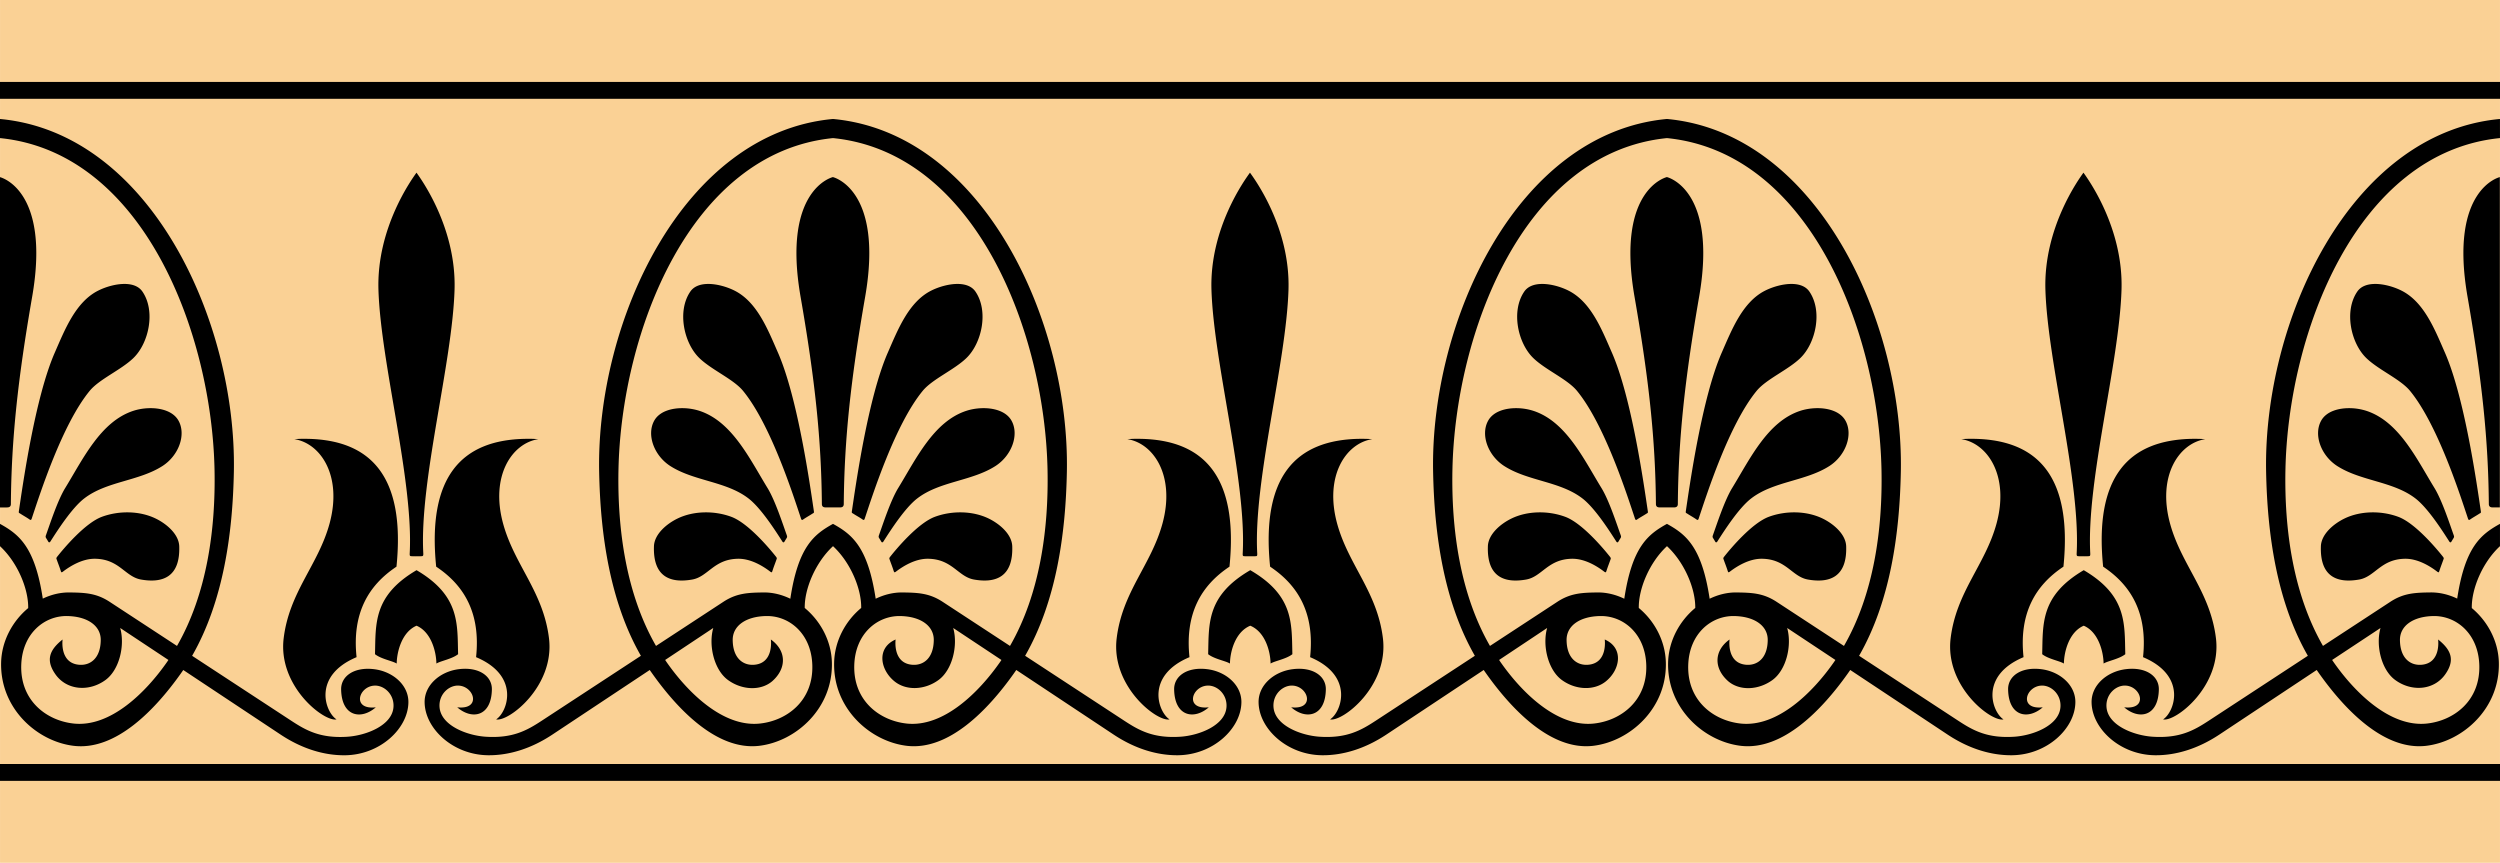
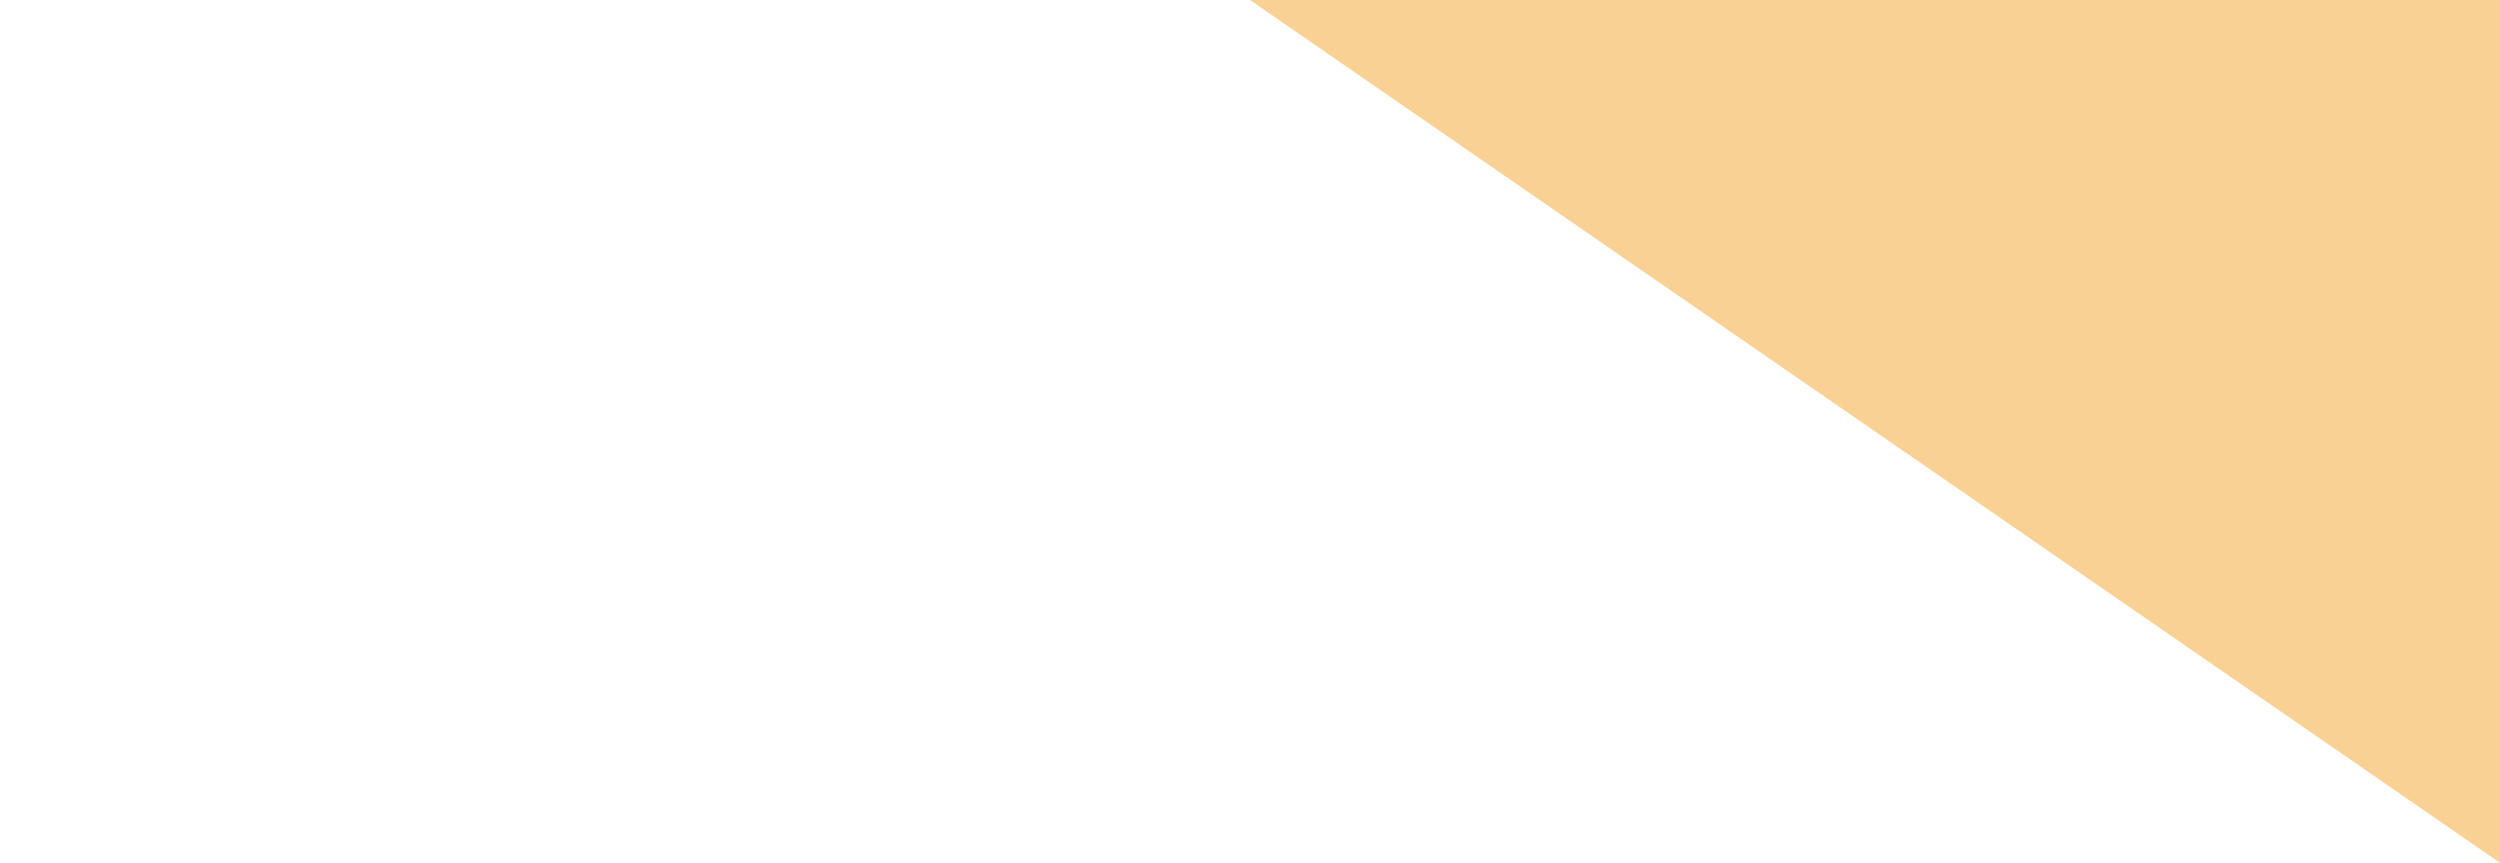
<svg xmlns="http://www.w3.org/2000/svg" viewBox="0 0 759.66 262.18">
-   <path fill="#fad195" d="M379.83 0H.01v262.18h379.82zM379.83 0h379.82v262.18H379.83z" />
-   <path d="M0 36.15v5.812c43.679 4.385 64.346 59.403 65.188 100.75.37 18.146-2.327 37.79-11.406 53.562l-20.469-13.406c-4.032-2.64-7.475-2.783-12.188-2.843-2.806-.036-5.565.646-8.125 1.875-2.403-15.873-7.296-19.544-13-22.72v6.782c5.362 4.974 8.671 13.01 8.563 18.812-4.734 3.934-8.045 9.924-8.22 16.5-.37 13.958 10.844 23.96 21.97 25.344 12.942 1.61 24.932-11.16 32.5-21.781.297-.417.588-.826.875-1.25l29.625 19.656c6.18 4.097 12.938 6.34 19.594 6.25 10.527-.144 19.067-8.035 19.188-16.062.079-5.283-4.744-9.407-10.438-10.094-6.135-.74-10.066 2.16-10 6.156.137 8.242 6.032 9.34 10.53 5.438-7.297.805-5.292-6.24-.53-6.594 2.96-.221 6.174 2.57 5.906 6.5-.386 5.641-8.389 8.665-14.031 9.031-8.21.532-12.552-1.932-17-4.844l-30.156-19.75c9.454-16.502 12.335-37.004 12.688-56.03.839-45.286-25.228-102.83-71.062-107.09zm253.12 0c-45.834 4.26-71.902 61.809-71.062 107.09.353 19.027 3.233 39.53 12.688 56.031l-30.156 19.75c-4.448 2.911-8.79 5.376-17 4.844-5.643-.366-13.646-3.39-14.031-9.031-.269-3.93 2.945-6.721 5.906-6.5 4.761.355 6.767 7.4-.531 6.593 4.5 3.903 10.394 2.805 10.53-5.437.067-3.996-3.864-6.897-10-6.156-5.693.687-10.515 4.81-10.437 10.094.12 8.027 8.66 15.919 19.188 16.062 6.656.09 13.414-2.153 19.594-6.25l29.625-19.656c.287.424.578.832.875 1.25 7.568 10.622 19.558 23.39 32.5 21.78 11.126-1.383 22.339-11.385 21.969-25.343-.175-6.592-3.499-12.598-8.25-16.531-.094-5.797 3.241-13.816 8.594-18.781 5.352 4.965 8.663 12.985 8.562 18.78-4.75 3.934-8.044 9.941-8.219 16.532-.37 13.958 10.843 23.96 21.97 25.344 12.941 1.61 24.931-11.16 32.5-21.781.297-.418.587-.826.874-1.25l29.625 19.656c6.18 4.097 12.938 6.34 19.594 6.25 10.527-.144 19.067-8.036 19.188-16.062.08-5.283-4.743-9.407-10.438-10.094-6.135-.74-10.066 2.16-10 6.156.137 8.242 6.032 9.34 10.531 5.437-7.297.806-5.292-6.238-.53-6.593 2.96-.221 6.174 2.57 5.905 6.5-.385 5.641-8.388 8.665-14.03 9.03-8.21.533-12.553-1.932-17-4.843l-30.157-19.75c9.455-16.502 12.335-37.004 12.688-56.031.84-45.285-25.228-102.83-71.062-107.09zm253.41 0c-45.834 4.26-71.902 61.809-71.062 107.09.353 19.027 3.233 39.53 12.688 56.031L418 219.021c-4.448 2.911-8.79 5.376-17 4.844-5.643-.366-13.646-3.39-14.031-9.031-.269-3.93 2.945-6.721 5.906-6.5 4.761.355 6.767 7.4-.531 6.593 4.5 3.903 10.394 2.805 10.53-5.437.067-3.996-3.864-6.897-10-6.156-5.693.687-10.515 4.81-10.437 10.094.12 8.027 8.66 15.919 19.188 16.062 6.656.09 13.414-2.153 19.594-6.25l29.625-19.656c.287.424.578.832.875 1.25 7.568 10.622 19.558 23.39 32.5 21.78 11.126-1.383 22.339-11.385 21.969-25.343-.175-6.591-3.469-12.598-8.219-16.531-.1-5.797 3.21-13.816 8.563-18.781 5.352 4.965 8.687 12.985 8.594 18.78-4.752 3.934-8.076 9.94-8.25 16.532-.371 13.958 10.843 23.96 21.969 25.344 12.942 1.61 24.932-11.16 32.5-21.781.297-.418.587-.826.875-1.25l29.625 19.656c6.179 4.097 12.938 6.34 19.594 6.25 10.527-.144 19.067-8.036 19.188-16.062.079-5.283-4.744-9.407-10.438-10.094-6.135-.74-10.066 2.16-10 6.156.136 8.242 6.032 9.34 10.53 5.437-7.297.806-5.292-6.238-.53-6.593 2.96-.221 6.174 2.57 5.906 6.5-.386 5.641-8.389 8.665-14.031 9.03-8.21.533-12.552-1.932-17-4.843l-30.156-19.75c9.454-16.502 12.335-37.004 12.688-56.031.839-45.285-25.228-102.83-71.062-107.09zm253.12 0c-45.834 4.26-71.902 61.809-71.062 107.09.353 19.027 3.233 39.53 12.688 56.031l-30.156 19.75c-4.448 2.911-8.79 5.376-17 4.844-5.643-.366-13.646-3.39-14.031-9.031-.269-3.93 2.945-6.721 5.906-6.5 4.761.355 6.767 7.4-.531 6.593 4.5 3.903 10.394 2.805 10.531-5.437.066-3.996-3.865-6.897-10-6.156-5.694.687-10.516 4.81-10.438 10.094.12 8.027 8.66 15.919 19.188 16.062 6.656.09 13.414-2.153 19.594-6.25l29.625-19.656c.287.424.578.832.875 1.25 7.568 10.622 19.558 23.39 32.5 21.78 11.126-1.383 22.339-11.385 21.969-25.343-.174-6.576-3.486-12.566-8.219-16.5-.108-5.802 3.201-13.838 8.563-18.812v-6.782c-5.704 3.176-10.597 6.847-13 22.72-2.56-1.23-5.32-1.911-8.125-1.876-4.713.06-8.156.204-12.188 2.844l-20.47 13.406c-9.078-15.774-11.775-35.417-11.405-53.562.841-41.347 21.509-96.366 65.188-100.75zm-506.53 5.812c43.679 4.385 64.346 59.403 65.188 100.75.37 18.146-2.327 37.79-11.406 53.562l-20.469-13.406c-4.032-2.64-7.475-2.783-12.188-2.843-2.82-.036-5.586.665-8.156 1.906-2.401-15.898-7.261-19.573-12.97-22.75-5.707 3.177-10.567 6.852-12.968 22.75-2.57-1.24-5.337-1.942-8.156-1.906-4.713.06-8.156.203-12.188 2.843l-20.47 13.406c-9.078-15.774-11.774-35.417-11.405-53.562.84-41.347 21.509-96.366 65.188-100.75zm253.41 0c43.679 4.385 64.346 59.403 65.188 100.75.37 18.146-2.328 37.79-11.406 53.562l-20.469-13.406c-4.032-2.64-7.475-2.783-12.188-2.843-2.82-.036-5.586.665-8.156 1.906-2.4-15.898-7.261-19.573-12.97-22.75-5.707 3.177-10.567 6.852-12.968 22.75-2.57-1.24-5.337-1.942-8.156-1.906-4.713.06-8.156.203-12.188 2.843l-20.47 13.406c-9.078-15.774-11.775-35.417-11.405-53.562.84-41.347 21.509-96.366 65.188-100.75zm-379.97 10.5c-1.411 1.984-12.144 16.75-11.562 35.594.69 22.341 10.675 57.937 9.5 80.031-.053.991.118.908.937.938.485.018 1.195.022 2.188 0 .866-.02 1.053.053 1-.938-1.175-22.094 8.81-57.69 9.5-80.03.581-18.845-10.151-33.61-11.562-35.595zm241.56 35.594c.69 22.341 10.675 57.937 9.5 80.031-.053.991.087.918.906.938.888.008 1.801.001 2.594 0 .82-.02.96.053.906-.938-1.175-22.094 8.81-57.69 9.5-80.03.582-18.845-10.276-33.61-11.703-35.595-1.426 1.984-12.284 16.75-11.703 35.594zm264.97-35.594c-1.411 1.984-12.144 16.75-11.562 35.594.69 22.341 10.675 57.937 9.5 80.031-.053.991.133.919 1 .938.993.022 1.703.018 2.187 0 .82-.03.99.053.938-.938-1.175-22.094 8.81-57.69 9.5-80.03.581-18.845-10.151-33.61-11.562-35.595zM-.04 53.812v100.38h2.031c.481.005 1.303-.006 1.313-1.03.161-19.555 2.051-37.543 6.468-62.97C15.47 57.402-.04 53.817-.04 53.817zm253.12 0s-15.509 3.584-9.813 36.375c4.418 25.426 6.306 43.415 6.47 62.97.008 1.025.83 1.032 1.312 1.03 1.354-.002 2.708-.002 4.062 0 .481.002 1.271-.005 1.281-1.03.164-19.555 2.083-37.543 6.5-62.97 5.697-32.79-9.812-36.375-9.812-36.375zm253.41 0s-15.509 3.584-9.813 36.375c4.418 25.426 6.337 43.415 6.5 62.97.01 1.024.8 1.032 1.282 1.03a916.84 916.84 0 014.062 0c.481.002 1.304-.005 1.313-1.03.163-19.555 2.051-37.543 6.468-62.97 5.7-32.8-9.8-36.38-9.8-36.38zm253.12 0s-15.509 3.584-9.813 36.375c4.418 25.426 6.307 43.415 6.47 62.97.01 1.024.83 1.035 1.312 1.03h2.031zM38.02 86.282c-2.81-.05-5.993.911-8.25 2.062-6.814 3.473-10.056 11.808-13.125 18.812-6.015 13.727-9.732 40.212-10.906 48.125-.098.66.064.555.406.781.979.648 1.966 1.167 2.875 1.813.41.29.537-.05.625-.313 2.468-7.412 9.216-28.554 17.594-38.78 2.929-3.576 9.53-6.346 13.281-9.97 4.73-4.568 6.814-14.31 2.75-20.219-1.116-1.623-3.065-2.274-5.25-2.312zm177 0c-2.185.038-4.133.688-5.25 2.312-4.063 5.908-1.98 15.65 2.75 20.219 3.752 3.624 10.353 6.394 13.281 9.969 8.378 10.228 15.126 31.369 17.594 38.78.087.263.216.604.625.313.91-.646 1.896-1.164 2.875-1.812.342-.227.504-.122.406-.781-1.174-7.913-4.891-34.398-10.906-48.125-3.07-7.005-6.31-15.34-13.125-18.812-2.257-1.151-5.44-2.112-8.25-2.063zm76.125 0c-2.81-.05-5.993.911-8.25 2.062-6.814 3.473-10.056 11.808-13.125 18.812-6.015 13.727-9.732 40.212-10.906 48.125-.098.66.033.555.375.781.979.648 1.997 1.167 2.906 1.813.41.29.537-.05.625-.313 2.468-7.412 9.216-28.554 17.594-38.78 2.929-3.576 9.53-6.346 13.281-9.97 4.73-4.568 6.813-14.31 2.75-20.219-1.117-1.623-3.065-2.274-5.25-2.312zm177.28 0c-2.185.038-4.133.688-5.25 2.312-4.063 5.908-1.98 15.65 2.75 20.219 3.752 3.624 10.353 6.394 13.281 9.969 8.378 10.228 15.126 31.369 17.594 38.78.088.264.216.604.625.313.91-.646 1.927-1.164 2.906-1.812.343-.227.473-.122.375-.781-1.174-7.913-4.891-34.398-10.906-48.125-3.07-7.005-6.31-15.34-13.125-18.812-2.257-1.151-5.44-2.112-8.25-2.063zm76.125 0c-2.81-.05-5.993.911-8.25 2.062-6.814 3.473-10.056 11.808-13.125 18.812-6.015 13.727-9.732 40.212-10.906 48.125-.098.66.064.555.406.781.98.648 1.966 1.167 2.875 1.813.41.29.538-.05.625-.313 2.468-7.412 9.216-28.554 17.594-38.78 2.929-3.576 9.53-6.346 13.281-9.97 4.73-4.568 6.814-14.31 2.75-20.219-1.116-1.623-3.065-2.274-5.25-2.312zm177 0c-2.185.038-4.133.688-5.25 2.312-4.063 5.908-1.98 15.65 2.75 20.219 3.752 3.624 10.353 6.394 13.281 9.969 8.378 10.228 15.126 31.369 17.594 38.78.088.264.216.604.625.313.91-.646 1.896-1.164 2.875-1.812.342-.227.504-.122.406-.781-1.174-7.913-4.891-34.398-10.906-48.125-3.07-7.005-6.31-15.34-13.125-18.812-2.257-1.151-5.44-2.112-8.25-2.063zm-676.31 37.75c-1.672.048-3.33.345-4.75.812-9.915 3.26-15.236 14.568-20.688 23.469-2.298 3.752-4.619 10.92-5.813 14.25-.187.524-.147.665.063 1 .225.361.382.624.625 1.031.28.468.585.031.625-.031 2.235-3.506 6.538-10.198 10.281-13.094 6.776-5.241 16.53-5.232 23.75-9.844 4.924-3.145 7.283-9.446 4.937-13.75-1.572-2.885-5.353-3.95-9.03-3.844zm162.56 0c-3.678-.107-7.459.958-9.031 3.843-2.346 4.304.013 10.605 4.937 13.75 7.22 4.612 16.974 4.603 23.75 9.844 3.744 2.896 8.046 9.587 10.281 13.094.04.062.345.5.625.031.243-.407.4-.67.625-1.03.21-.336.25-.477.063-1-1.194-3.33-3.515-10.499-5.813-14.25-5.451-8.901-10.772-20.21-20.688-23.47a17.105 17.105 0 00-4.75-.812zm90.562 0c-1.672.048-3.33.345-4.75.812-9.915 3.26-15.236 14.568-20.688 23.469-2.298 3.752-4.619 10.92-5.813 14.25-.186.524-.147.665.063 1 .225.361.382.624.625 1.031.28.468.585.031.625-.031 2.235-3.506 6.538-10.198 10.281-13.094 6.776-5.241 16.53-5.232 23.75-9.844 4.924-3.145 7.283-9.446 4.937-13.75-1.572-2.885-5.353-3.95-9.03-3.844zm162.84 0c-3.678-.107-7.459.958-9.031 3.843-2.346 4.304.013 10.605 4.937 13.75 7.22 4.612 16.974 4.603 23.75 9.844 3.744 2.896 8.046 9.587 10.281 13.094.04.062.345.5.625.031.243-.407.4-.67.625-1.03.21-.336.25-.477.063-1-1.194-3.33-3.514-10.499-5.812-14.25-5.452-8.901-10.772-20.21-20.687-23.47a17.106 17.106 0 00-4.75-.812zm90.562 0c-1.672.048-3.33.345-4.75.812-9.915 3.26-15.236 14.568-20.687 23.469-2.298 3.752-4.619 10.92-5.813 14.25-.187.524-.147.665.063 1 .226.361.382.624.625 1.031.28.468.586.031.625-.031 2.236-3.506 6.538-10.198 10.281-13.094 6.777-5.241 16.53-5.232 23.75-9.844 4.925-3.145 7.284-9.446 4.938-13.75-1.573-2.885-5.353-3.95-9.031-3.844zm162.56 0c-3.678-.107-7.459.958-9.031 3.843-2.346 4.304.013 10.605 4.937 13.75 7.22 4.612 16.974 4.603 23.75 9.844 3.744 2.896 8.046 9.587 10.281 13.094.04.062.345.5.625.031.243-.407.4-.67.625-1.03.21-.336.25-.477.063-1-1.194-3.33-3.514-10.499-5.812-14.25-5.452-8.901-10.772-20.21-20.687-23.47a17.105 17.105 0 00-4.75-.812zm-622.91 9.312c-.662.017-1.32.058-2 .094 8.047 1.244 14.683 11.197 10.719 25.688-3.444 12.589-12.218 20.684-13.938 34.844-1.773 14.604 12.361 25.486 16.062 24.625-3.43-2.174-7.46-13.208 6.094-18.906-1.405-13.321 3.548-21.784 12.125-27.5 2.778-27.48-7.821-38.504-27.094-38.844a44.866 44.866 0 00-1.969 0zm68.281 0c-19.311.319-29.937 11.336-27.156 38.844 8.577 5.716 13.53 14.179 12.125 27.5 13.553 5.698 9.523 16.732 6.094 18.906 3.7.861 17.836-10.021 16.062-24.625-1.72-14.16-10.493-22.255-13.938-34.844-3.965-14.49 2.672-24.443 10.719-25.688-.68-.035-1.339-.082-2-.094-.641-.012-1.284-.01-1.906 0zm184.84 0c-.662.017-1.32.058-2 .094 8.047 1.244 14.652 11.197 10.688 25.688-3.444 12.589-12.187 20.684-13.906 34.844-1.773 14.604 12.361 25.486 16.062 24.625-3.43-2.174-7.49-13.208 6.062-18.906-1.405-13.321 3.58-21.784 12.156-27.5 2.778-27.48-7.82-38.504-27.094-38.844a44.866 44.866 0 00-1.968 0zm68.5 0c-19.273.34-29.872 11.365-27.094 38.844 8.577 5.716 13.561 14.179 12.156 27.5 13.553 5.698 9.492 16.732 6.062 18.906 3.702.861 17.836-10.021 16.062-24.625-1.719-14.16-10.462-22.255-13.906-34.844-3.964-14.49 2.641-24.443 10.687-25.688a57.471 57.471 0 00-3.968-.094zm184.91 0c-.662.012-1.32.058-2 .094 8.047 1.244 14.683 11.197 10.719 25.688-3.444 12.589-12.218 20.684-13.938 34.844-1.773 14.604 12.361 25.486 16.062 24.625-3.43-2.174-7.46-13.208 6.094-18.906-1.405-13.321 3.548-21.784 12.125-27.5 2.87-28.395-8.556-39.221-29.062-38.844zm68.219 0c-19.273.34-29.872 11.365-27.094 38.844 8.577 5.716 13.53 14.179 12.125 27.5 13.553 5.698 9.523 16.732 6.094 18.906 3.7.861 17.836-10.021 16.062-24.625-1.72-14.16-10.493-22.255-13.938-34.844-3.965-14.49 2.672-24.443 10.719-25.688a57.471 57.471 0 00-3.969-.094zm-626.98 22.35c-2.823-.067-5.671.401-8.219 1.344-5.172 1.913-11.682 9.722-13.562 12.094-.408.514-.272.573-.094 1.094.255.74.734 1.942 1.063 2.968.254.792.249.89.844.438 2.082-1.584 5.77-3.871 9.594-3.844 7.447.054 9.174 5.456 14.03 6.313 6.733 1.187 11.929-.878 11.626-10.094-.122-3.7-3.883-6.864-7.22-8.47-2.447-1.177-5.238-1.776-8.062-1.843zm174.81 0c-2.824.067-5.615.666-8.063 1.844-3.336 1.605-7.097 4.768-7.218 8.469-.303 9.216 4.892 11.282 11.625 10.094 4.856-.857 6.584-6.26 14.03-6.313 3.824-.027 7.513 2.26 9.594 3.844.596.453.59.354.844-.438.33-1.026.808-2.227 1.063-2.968.178-.52.314-.58-.094-1.094-1.88-2.372-8.39-10.18-13.562-12.094-2.547-.942-5.395-1.411-8.219-1.344zm78.312 0c-2.823-.067-5.671.401-8.219 1.344-5.172 1.913-11.682 9.722-13.562 12.094-.408.514-.304.573-.125 1.094.255.74.733 1.942 1.063 2.968.254.792.28.89.875.438 2.081-1.584 5.77-3.871 9.593-3.844 7.447.054 9.175 5.456 14.031 6.313 6.733 1.187 11.928-.878 11.625-10.094-.121-3.7-3.882-6.864-7.218-8.47-2.448-1.177-5.24-1.776-8.063-1.843zm175.09 0c-2.824.067-5.615.666-8.063 1.844-3.336 1.605-7.097 4.768-7.218 8.469-.303 9.216 4.892 11.282 11.625 10.094 4.856-.857 6.584-6.26 14.03-6.313 3.824-.027 7.513 2.26 9.594 3.844.596.453.621.354.875-.438.33-1.026.808-2.227 1.063-2.968.179-.52.283-.58-.125-1.094-1.88-2.372-8.39-10.18-13.562-12.094-2.548-.942-5.396-1.411-8.219-1.344zm78.312 0c-2.823-.067-5.671.401-8.219 1.344-5.172 1.913-11.682 9.722-13.562 12.094-.408.514-.272.573-.094 1.094.255.74.733 1.942 1.063 2.968.254.792.248.89.844.438 2.081-1.584 5.77-3.871 9.593-3.844 7.447.054 9.175 5.456 14.031 6.313 6.733 1.187 11.928-.878 11.625-10.094-.121-3.7-3.882-6.864-7.218-8.47-2.448-1.177-5.24-1.776-8.063-1.843zm174.81 0c-2.824.067-5.615.666-8.063 1.844-3.336 1.605-7.097 4.768-7.218 8.469-.303 9.216 4.892 11.282 11.625 10.094 4.856-.857 6.584-6.26 14.03-6.313 3.824-.027 7.513 2.26 9.594 3.844.596.453.59.354.844-.438.33-1.026.808-2.227 1.063-2.968.178-.52.314-.58-.094-1.094-1.881-2.372-8.39-10.18-13.562-12.094-2.548-.942-5.396-1.411-8.219-1.344zm-593.94 17.562c-13.172 7.75-12.382 16.218-12.625 25.531 1.886 1.487 5.327 2.037 6.594 2.844.041-3.485 1.516-9.57 6.031-11.5 4.515 1.93 5.99 8.015 6.031 11.5 1.267-.807 4.708-1.357 6.594-2.844-.243-9.313.547-17.782-12.625-25.531zm240.54 25.53c1.886 1.487 5.358 2.037 6.625 2.844.041-3.485 1.516-9.57 6.172-11.5 4.656 1.93 6.13 8.015 6.172 11.5 1.266-.807 4.74-1.357 6.625-2.844-.243-9.313.516-17.782-12.797-25.531-13.313 7.75-12.554 16.218-12.797 25.531zm266.06-25.531c-13.172 7.75-12.382 16.218-12.625 25.531 1.886 1.487 5.327 2.037 6.594 2.844.042-3.485 1.516-9.57 6.031-11.5 4.515 1.93 5.99 8.015 6.031 11.5 1.267-.807 4.708-1.357 6.594-2.844-.243-9.313.547-17.782-12.625-25.531zm-612.75 13.938c6.216.115 10.236 2.984 10.188 7.312-.063 5.525-3.152 7.714-6.438 7.5-6.162-.4-5.156-7.687-5.156-7.687-3.996 3.177-5.204 6.261-2.187 10.562 3.432 4.894 10.203 5.41 15.219 1.75 4.226-3.084 5.973-10.517 4.469-15.812l14.656 9.719c-.128.187-.246.377-.375.562-6.458 9.285-17.261 20.01-28.5 18.75-8.162-.914-16.164-6.917-15.844-17.719.285-9.62 7.023-15.066 13.969-14.938zm212.44 0c6.945-.129 13.684 5.317 13.969 14.938.32 10.802-7.682 16.805-15.844 17.719-11.239 1.259-22.042-9.466-28.5-18.75-.13-.186-.247-.375-.375-.563l14.62-9.72c-1.505 5.296.242 12.73 4.469 15.812 4.202 3.066 9.905 3.377 13.438.375 4.47-3.941 4.353-9.3-.406-12.688 0 0 1.006 7.287-5.157 7.688-3.285.214-6.374-1.976-6.437-7.5-.05-4.329 3.972-7.197 10.188-7.313zm40.688 0c6.216.115 10.236 2.984 10.188 7.312-.063 5.525-3.152 7.714-6.438 7.5-6.162-.4-5.156-7.687-5.156-7.687-5.865 2.568-4.731 9.166-.343 12.719 3.58 2.9 9.194 2.644 13.375-.406 4.226-3.084 5.973-10.517 4.468-15.812l14.656 9.719c-.127.187-.246.376-.375.562-6.457 9.285-17.26 20.009-28.5 18.75-8.162-.914-16.164-6.917-15.844-17.719.286-9.62 7.024-15.066 13.97-14.938zm212.72 0c6.945-.129 13.684 5.317 13.969 14.938.32 10.802-7.682 16.805-15.844 17.719-11.239 1.259-22.042-9.466-28.5-18.75-.13-.186-.247-.375-.375-.563l14.6-9.72c-1.505 5.296.242 12.73 4.469 15.812 4.18 3.05 9.794 3.306 13.375.407 4.387-3.553 5.52-10.151-.344-12.72 0 0 1.006 7.287-5.156 7.688-3.286.214-6.375-1.976-6.438-7.5-.049-4.329 3.972-7.197 10.187-7.312zm40.688 0c6.216.115 10.237 2.984 10.187 7.312-.063 5.525-3.152 7.714-6.437 7.5-6.163-.4-5.157-7.687-5.157-7.687-4.759 3.387-4.877 8.746-.406 12.688 3.532 3.002 9.236 2.69 13.438-.375 4.226-3.084 5.973-10.517 4.469-15.812l14.656 9.719c-.128.187-.246.377-.375.562-6.458 9.285-17.261 20.01-28.5 18.75-8.163-.914-16.164-6.917-15.844-17.719.285-9.62 7.023-15.066 13.969-14.938zm212.44 0c6.945-.129 13.684 5.317 13.969 14.938.32 10.802-7.682 16.805-15.844 17.719-11.239 1.259-22.042-9.466-28.5-18.75-.13-.186-.248-.375-.375-.563l14.7-9.72c-1.505 5.296.242 12.73 4.469 15.812 5.016 3.66 11.786 3.145 15.219-1.75 3.017-4.301 1.809-7.385-2.188-10.562 0 0 1.006 7.287-5.156 7.688-3.286.214-6.375-1.976-6.438-7.5-.049-4.329 3.972-7.197 10.187-7.313zM0 232.15v5.125h759.66v-5.125H0zM0 24.9v5.125h759.66V24.9H0z" />
+   <path fill="#fad195" d="M379.83 0v262.18h379.82zM379.83 0h379.82v262.18H379.83z" />
</svg>